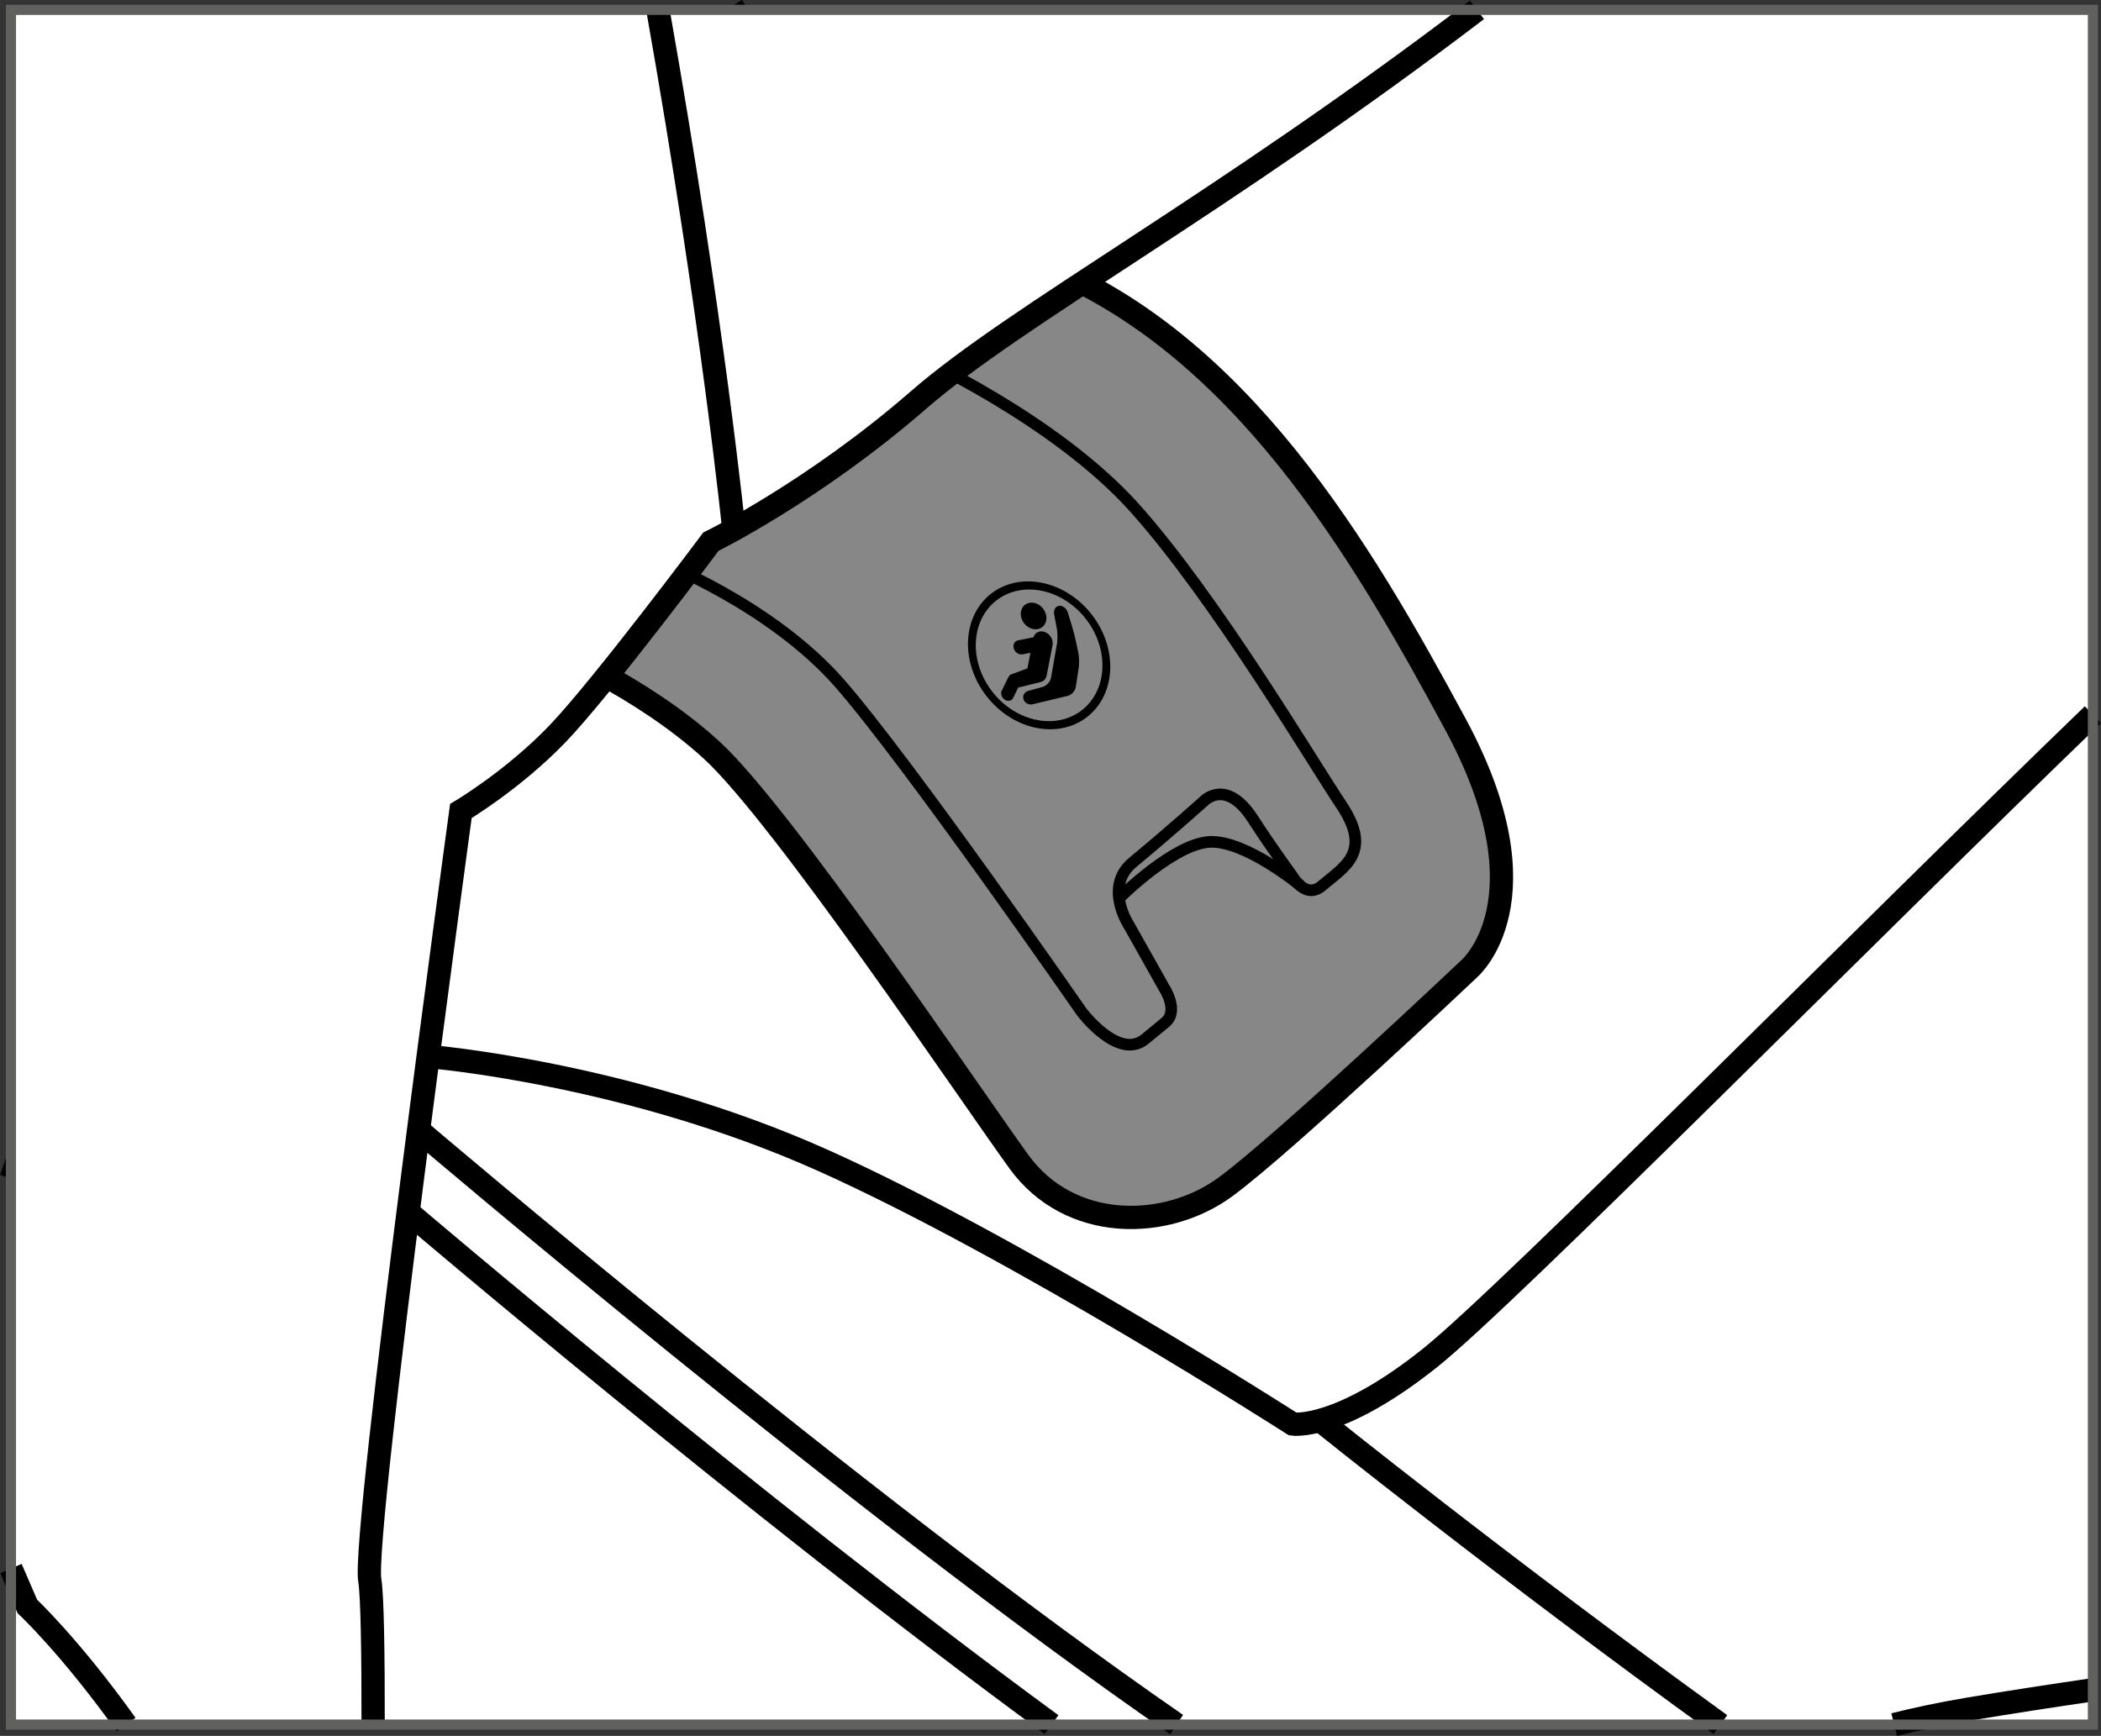
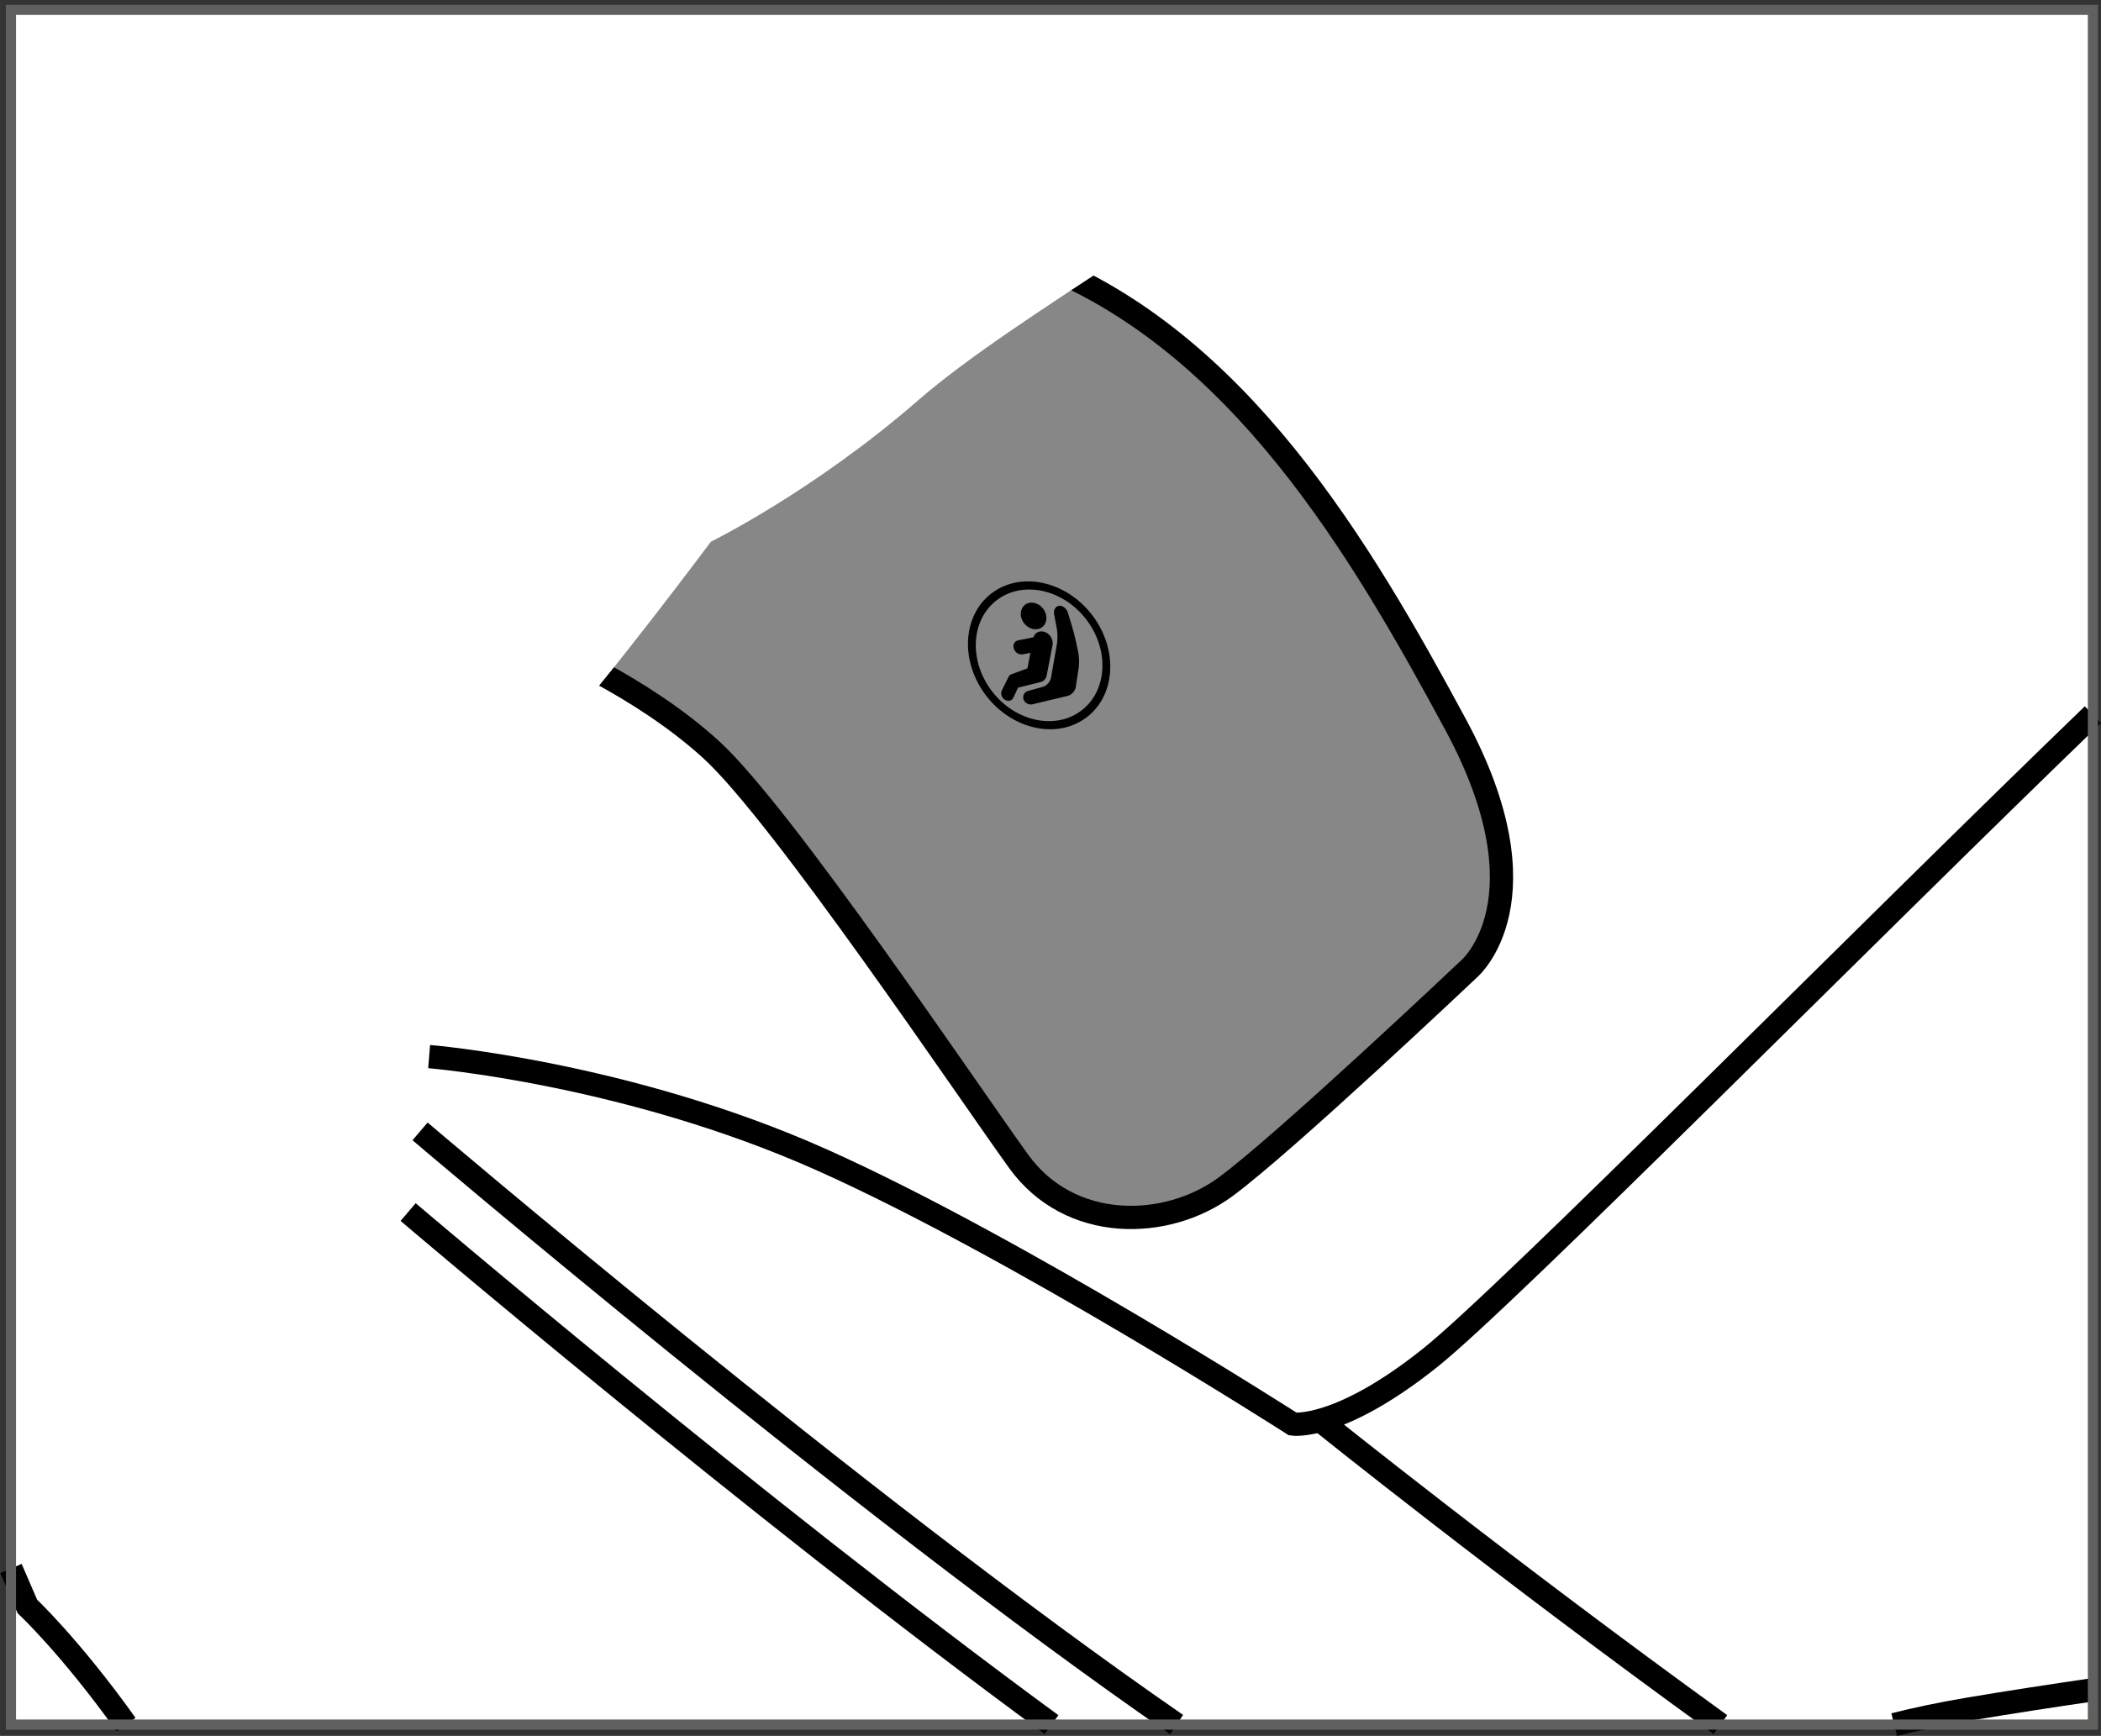
<svg xmlns="http://www.w3.org/2000/svg" xml:space="preserve" width="36.519mm" height="30.177mm" version="1.1" style="shape-rendering:geometricPrecision; text-rendering:geometricPrecision; image-rendering:optimizeQuality; fill-rule:evenodd; clip-rule:evenodd" viewBox="0 0 687.05 567.74">
  <rect x="0" y="0" width="687.05" height="567.74" fill="#333333" stroke="none" />
  <defs>
    <style type="text/css">
   
    .str0 {stroke:black;stroke-width:7.61;stroke-miterlimit:4}
    .str1 {stroke:black;stroke-width:3.8;stroke-miterlimit:4}
    .fil1 {fill:none;fill-rule:nonzero}
    .fil3 {fill:black;fill-rule:nonzero}
    .fil4 {fill:#60605F;fill-rule:nonzero}
    .fil2 {fill:#868786;fill-rule:nonzero}
    .fil0 {fill:white;fill-rule:nonzero}
   
  </style>
  </defs>
  <g id="Слой_x0020_1">
    <polygon class="fil0" points="244.64,3.22 108.87,88.45 3.58,385.53 3.58,564.05 684.41,564.05 684.41,3.22 " />
-     <polyline class="fil1 str0" points="3.58,385.52 108.87,88.45 244.64,3.22 " />
    <path class="fil2" d="M178.01 211.23c0,0 31.53,12.87 54.71,34.11 23.16,21.24 83.67,111.34 100.4,134.51 16.73,23.17 48.26,22.53 67.58,8.37 19.31,-14.16 79.81,-71.43 79.81,-71.43 0,0 26.38,-22.53 -4.51,-79.81 -30.89,-57.28 -70.79,-125.5 -137.09,-151.25l-160.9 125.5z" />
    <path class="fil1 str0" d="M178.01 211.23c0,0 31.53,12.87 54.71,34.11 23.16,21.24 83.67,111.34 100.4,134.51 16.73,23.17 48.26,22.53 67.58,8.37 19.31,-14.16 79.81,-71.43 79.81,-71.43 0,0 26.38,-22.53 -4.51,-79.81 -30.89,-57.28 -70.79,-125.5 -137.09,-151.25l-160.9 125.5z" />
-     <path class="fil1 str1" d="M215.34 183.55c0,0 36.68,14.16 59.21,39.9 22.53,25.75 79.17,107.49 79.17,107.49 0,0 11.92,15.9 20.6,9.01l6.69 -5.5c4.66,-3.77 -0.26,-11.24 -0.26,-11.24l-11.58 -20.59c0,0 -8.39,-12.59 1.29,-20.6 12.01,-9.93 23.17,-19.95 23.17,-19.95 0,0 7.27,-7.87 16.09,5.79 6.29,9.74 12.87,18.66 12.87,18.66 0,0 4.27,7.8 9.66,3.21 7.28,-6.21 16.73,-10.94 6.43,-26.39 -10.29,-15.44 -41.03,-67.36 -67.42,-96.97 -26.39,-29.61 -72.88,-50.41 -72.88,-50.41l-83.02 67.57z" />
-     <path class="fil1 str1" d="M425.27 289.65c0,0 -17.87,-14.77 -29.55,-14.3 -11.79,0.48 -29.55,18.23 -29.55,18.23" />
    <path class="fil3" d="M346.34 198.13c1.17,-0.13 2.46,0.88 2.87,2.25l1.37 4.51c0.41,1.36 0.99,3.6 1.28,4.98l0.74 3.48c0.29,1.37 0.36,3.58 0.17,4.89l-0.97 6.42c-0.2,1.32 -1.38,2.64 -2.62,2.93l-11.53 2.76c-1.23,0.29 -2.56,-0.44 -2.95,-1.61 -0.39,-1.19 0.29,-2.43 1.51,-2.77l4.85 -1.34c1.22,-0.34 2.4,-1.69 2.64,-2.99l1.95 -11.16c0.23,-1.31 0.21,-3.5 -0.05,-4.88l-0.89 -4.72c-0.26,-1.38 0.48,-2.62 1.64,-2.75z" />
    <path class="fil3" d="M325.8 196.41c-8.42,6.58 -8.99,19.97 -1.28,29.85 7.72,9.89 20.85,12.58 29.28,6 8.42,-6.58 9,-19.97 1.27,-29.85 -7.72,-9.88 -20.85,-12.58 -29.27,-6zm29.72 38.06c-9.45,7.39 -24.21,4.37 -32.88,-6.74 -8.67,-11.11 -8.02,-26.15 1.43,-33.54 9.46,-7.38 24.22,-4.37 32.89,6.74 8.68,11.1 8.03,26.15 -1.43,33.54z" />
    <path class="fil3" d="M334.96 203.94c-1.6,-1.98 -1.53,-4.7 0.14,-6.07 1.69,-1.37 4.34,-0.88 5.94,1.1 1.59,1.98 1.53,4.7 -0.15,6.07 -1.68,1.37 -4.33,0.88 -5.93,-1.1z" />
    <path class="fil3" d="M327.54 225.98l-0.01 -0.01 0.03 -0.06c0.01,-0.01 0.01,-0.03 0.02,-0.04l2.12 -4.29 0.02 0.01c0.11,-0.3 0.28,-0.6 0.54,-0.81 0.08,-0.07 0.19,-0.08 0.27,-0.13l-0.01 -0.03 0.35 -0.13c0.07,-0.03 0.12,-0.07 0.19,-0.07l4.9 -1.81c0.02,-0.07 0.05,-0.15 0.07,-0.21l-0.01 -0.01 0.94 -4.89 -2.49 0.51c0,0 -0.03,0.01 -0.04,0.01l-0.11 0.01 -0.01 -0.01c-0.79,0.11 -1.68,-0.21 -2.29,-0.96 -0.85,-1.06 -0.81,-2.52 0.08,-3.25 0.21,-0.17 0.46,-0.27 0.72,-0.34l-0.01 -0.01 0.04 -0.01c0.01,-0.01 0.02,-0.01 0.03,-0.01l5.08 -1.02c0.16,-0.52 0.44,-0.98 0.86,-1.33 1.29,-1.05 3.33,-0.67 4.55,0.85 0.68,0.84 0.95,1.85 0.86,2.76l0.01 0.01 -0.03 0.2c-0.02,0.08 -0.03,0.16 -0.05,0.24l-1.9 9.82 -0.01 -0.01c-0.12,0.63 -0.43,1.2 -0.94,1.61 -0.35,0.28 -0.75,0.46 -1.18,0.53l0 0.01 -7.2 1.77 -1.57 3.31c-0.01,0.01 -0.01,0.03 -0.02,0.03l-0.05 0.11 -0.02 -0.01c-0.11,0.18 -0.21,0.37 -0.39,0.51 -0.82,0.68 -2.15,0.43 -2.93,-0.55 -0.57,-0.7 -0.7,-1.59 -0.43,-2.3z" />
    <path class="fil0" d="M122.02 564.05c0.02,-23.3 -0.26,-42.17 -1.1,-47.2 -2.54,-15.21 29.79,-251.59 29.79,-251.59 0,0 17.11,-10.14 31.69,-25.35 14.57,-15.21 50.07,-62.74 50.07,-62.74 0,0 33.58,-16.48 67.81,-46.27 32.39,-28.19 98.85,-63.77 182.7,-127.68l-479.39 0 0 560.83 118.43 0z" />
-     <path class="fil1 str0" d="M122.02 564.05c0.02,-23.3 -0.26,-42.17 -1.1,-47.2 -2.54,-15.21 29.79,-251.59 29.79,-251.59 0,0 17.11,-10.14 31.69,-25.35 14.57,-15.21 50.07,-62.74 50.07,-62.74 0,0 33.58,-16.48 67.81,-46.27 32.39,-28.19 98.85,-63.77 182.7,-127.68" />
    <path class="fil1 str0" d="M133.46 396.42c0,0 112.11,95.59 210.4,167.63" />
    <path class="fil1 str0" d="M137.36 370.03c0,0 142.72,121.7 247.29,193.94l0.12 0.08" />
    <path class="fil1 str0" d="M140.33 345.57c0,0 64.6,5.26 128.45,33.8 63.85,28.55 153.99,86.39 153.99,86.39 0,0 15.02,2.25 45.06,-21.79 25.35,-20.27 142.62,-138.89 216.57,-210.23" />
    <path class="fil1 str0" d="M432.08 464.89c0,0 59.87,48.11 130.52,99.16" />
    <path class="fil1 str0" d="M619.42 564.05c7.07,-1.78 15.21,-3.52 24.46,-5.08 12.89,-2.17 27.02,-4.33 40.53,-6.31" />
    <path class="fil1 str0" d="M41.22 564.05c-18.22,-25.51 -32.27,-38.63 -32.27,-38.63 0,0 -1.88,-4.37 -5.37,-12.41" />
-     <path class="fil1 str0" d="M240.09 174.36c0,0 -6.93,-69.35 -24.95,-171.14" />
    <polygon class="fil4" points="3.58,3.22 1.92,3.22 1.92,565.71 686.07,565.71 686.07,1.56 1.92,1.56 1.92,3.22 3.58,3.22 3.58,4.88 682.75,4.88 682.75,562.39 5.24,562.39 5.24,3.22 3.58,3.22 3.58,4.88 " />
  </g>
</svg>